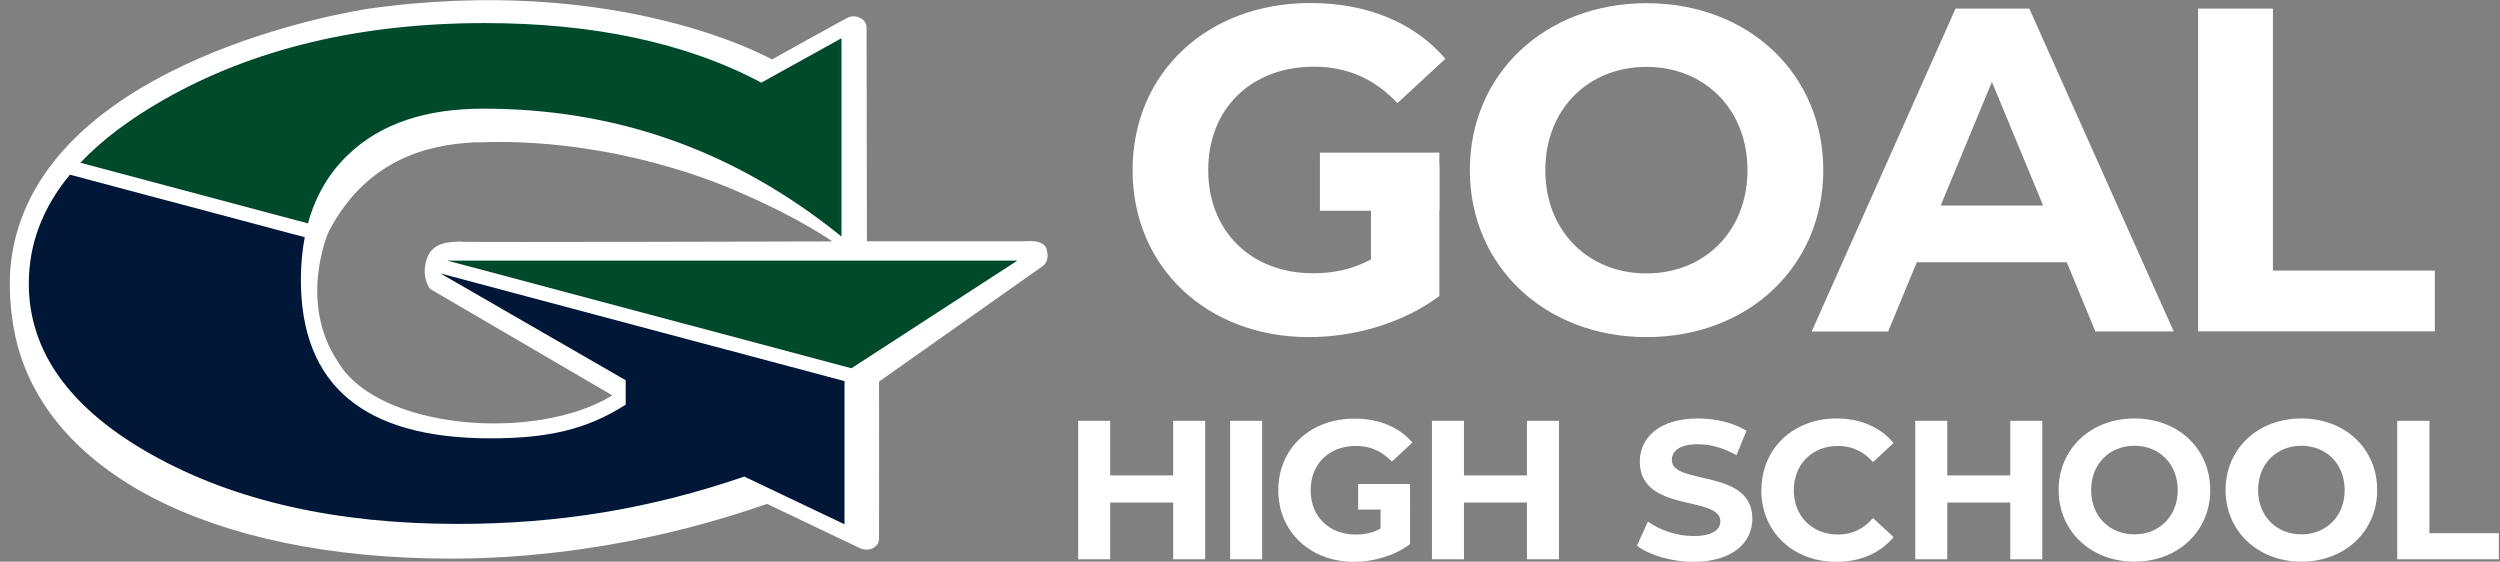
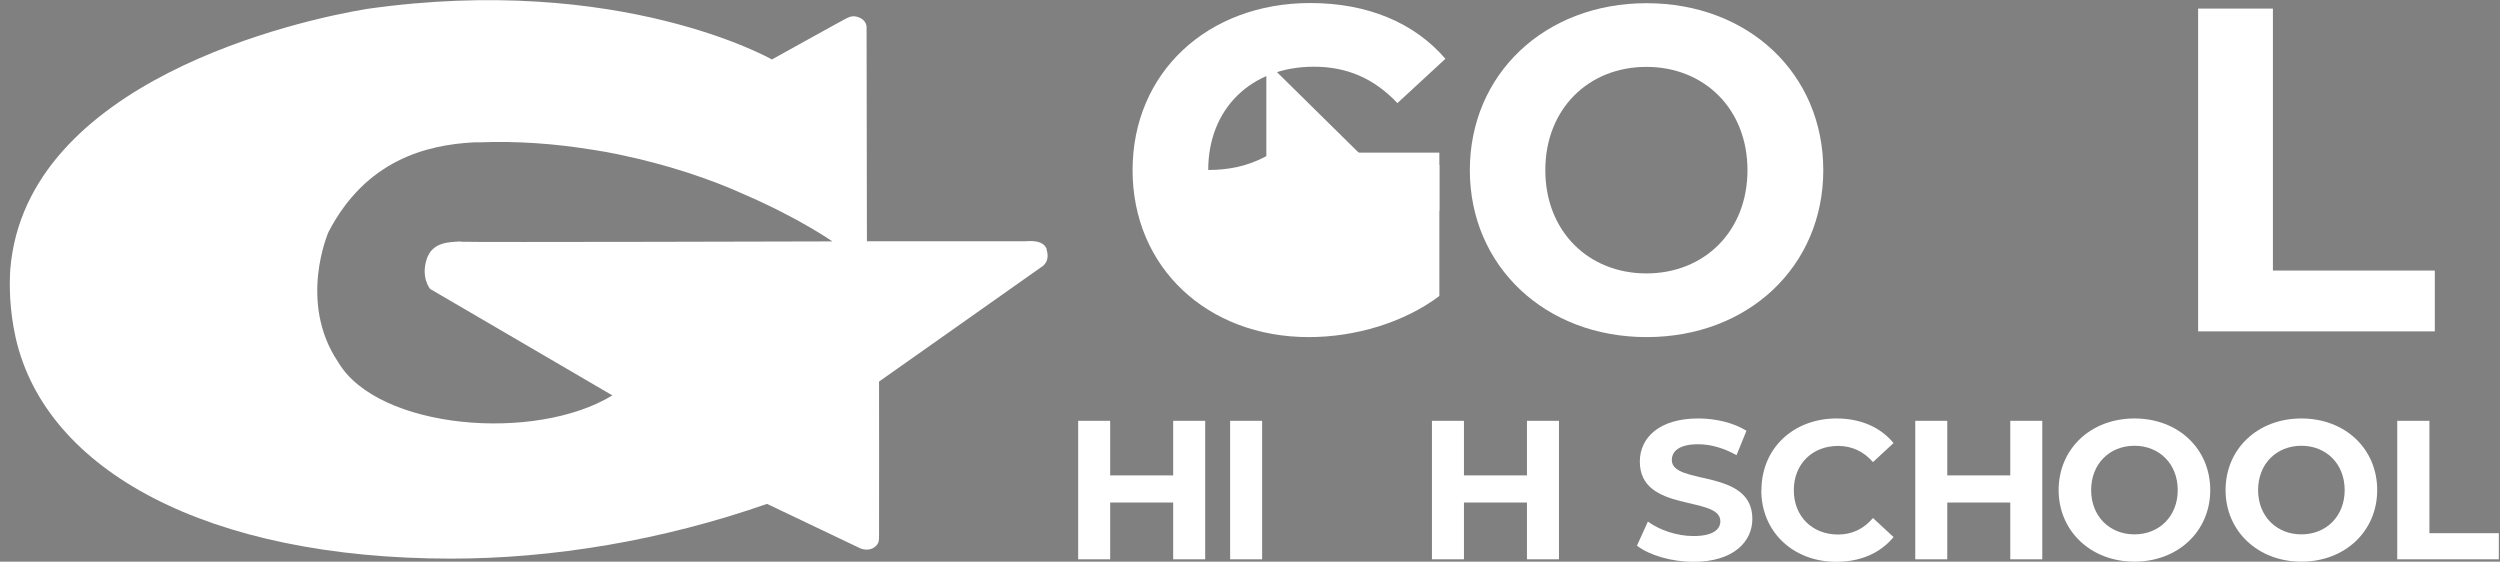
<svg xmlns="http://www.w3.org/2000/svg" id="Layer_1" viewBox="0 0 148.4 33.34">
  <rect x="0" y="0" width="148.4" height="33.34" fill="#808080" stroke="none" />
  <defs>
    <style>.cls-1{fill:#001738;}.cls-1,.cls-2,.cls-3{stroke-width:0px;}.cls-2{fill:#fff;}.cls-3{fill:#004a2c;}</style>
  </defs>
  <rect class="cls-2" x="78.35" y="9.06" width="7.09" height="3.45" />
-   <rect class="cls-2" x="80.62" y="28.73" width="3.08" height="1.52" />
-   <path class="cls-2" d="m81.39,9.79h4.05v7.78c-2.11,1.59-5.01,2.44-7.75,2.44-6.02,0-10.46-4.13-10.46-9.91S71.67.18,77.78.18c3.37,0,6.16,1.15,8.02,3.31l-2.85,2.63c-1.4-1.48-3.01-2.16-4.96-2.16-3.72,0-6.27,2.49-6.27,6.13s2.55,6.13,6.21,6.13c1.2,0,2.33-.22,3.45-.82v-5.61Z" />
+   <path class="cls-2" d="m81.39,9.79h4.05v7.78c-2.11,1.59-5.01,2.44-7.75,2.44-6.02,0-10.46-4.13-10.46-9.91S71.67.18,77.78.18c3.37,0,6.16,1.15,8.02,3.31l-2.85,2.63c-1.4-1.48-3.01-2.16-4.96-2.16-3.72,0-6.27,2.49-6.27,6.13c1.2,0,2.33-.22,3.45-.82v-5.61Z" />
  <path class="cls-2" d="m87.25,10.1c0-5.69,4.44-9.91,10.49-9.91s10.49,4.19,10.49,9.91-4.46,9.91-10.49,9.91-10.49-4.22-10.49-9.91Zm16.48,0c0-3.64-2.57-6.13-6-6.13s-6,2.49-6,6.13,2.57,6.13,6,6.13,6-2.49,6-6.13Z" />
-   <path class="cls-2" d="m122.68,15.57h-8.9l-1.7,4.11h-4.54L116.08.51h4.38l8.57,19.16h-4.65l-1.7-4.11Zm-1.4-3.37l-3.04-7.34-3.04,7.34h6.08Z" />
  <path class="cls-2" d="m130.48.51h4.44v15.55h9.61v3.61h-14.05V.51Z" />
  <path class="cls-2" d="m71.54,24.98v8.22h-1.9v-3.37h-3.74v3.37h-1.9v-8.22h1.9v3.24h3.74v-3.24h1.9Z" />
  <path class="cls-2" d="m73.02,24.98h1.9v8.22h-1.9v-8.22Z" />
-   <path class="cls-2" d="m81.96,28.96h1.74v3.34c-.9.68-2.15,1.05-3.33,1.05-2.58,0-4.49-1.77-4.49-4.25s1.9-4.25,4.52-4.25c1.45,0,2.64.49,3.44,1.42l-1.22,1.13c-.6-.63-1.29-.93-2.13-.93-1.6,0-2.69,1.07-2.69,2.63s1.09,2.63,2.67,2.63c.52,0,1-.09,1.48-.35v-2.41Z" />
  <path class="cls-2" d="m92.54,24.98v8.22h-1.9v-3.37h-3.74v3.37h-1.9v-8.22h1.9v3.24h3.74v-3.24h1.9Z" />
  <path class="cls-2" d="m97.17,32.39l.65-1.43c.69.51,1.73.86,2.71.86,1.13,0,1.59-.38,1.59-.88,0-1.54-4.78-.48-4.78-3.54,0-1.4,1.13-2.56,3.47-2.56,1.03,0,2.09.25,2.86.73l-.59,1.45c-.76-.43-1.55-.65-2.28-.65-1.13,0-1.56.42-1.56.94,0,1.52,4.78.47,4.78,3.49,0,1.37-1.14,2.55-3.49,2.55-1.3,0-2.62-.39-3.35-.95Z" />
  <path class="cls-2" d="m104.56,29.09c0-2.48,1.9-4.25,4.46-4.25,1.42,0,2.61.52,3.38,1.46l-1.22,1.13c-.55-.63-1.25-.96-2.07-.96-1.54,0-2.63,1.08-2.63,2.63s1.09,2.63,2.63,2.63c.82,0,1.52-.33,2.07-.98l1.22,1.13c-.78.95-1.96,1.47-3.4,1.47-2.55,0-4.45-1.77-4.45-4.25Z" />
  <path class="cls-2" d="m121.23,24.98v8.22h-1.9v-3.37h-3.74v3.37h-1.9v-8.22h1.9v3.24h3.74v-3.24h1.9Z" />
  <path class="cls-2" d="m122.2,29.09c0-2.44,1.9-4.25,4.5-4.25s4.5,1.8,4.5,4.25-1.92,4.25-4.5,4.25-4.5-1.81-4.5-4.25Zm7.07,0c0-1.56-1.1-2.63-2.57-2.63s-2.57,1.07-2.57,2.63,1.1,2.63,2.57,2.63,2.57-1.07,2.57-2.63Z" />
  <path class="cls-2" d="m132.11,29.09c0-2.44,1.9-4.25,4.5-4.25s4.5,1.8,4.5,4.25-1.92,4.25-4.5,4.25-4.5-1.81-4.5-4.25Zm7.07,0c0-1.56-1.1-2.63-2.57-2.63s-2.57,1.07-2.57,2.63,1.1,2.63,2.57,2.63,2.57-1.07,2.57-2.63Z" />
  <path class="cls-2" d="m142.31,24.98h1.9v6.67h4.12v1.55h-6.03v-8.22Z" />
  <path class="cls-2" d="m62.14,14.81c-.19-.6-1.07-.5-1.28-.49-.2,0-9.4,0-9.4,0l-.02-12.7s.02-.34-.35-.54c-.38-.2-.65-.09-.83,0-.19.09-4.44,2.45-4.44,2.45,0,0-9.01-5.14-24.04-3C17.75,1.19,1.53,4.79.61,15.99c-.06.95-.05,2.4.32,4.06h0c1.79,7.9,11.42,13.11,25.85,13.11,6.01,0,12.51-1.07,18.75-3.25l5.56,2.65s.45.18.79-.06c.34-.23.29-.45.3-.76.01-.31,0-9.09,0-9.09l9.61-6.78s.59-.28.33-1.07Zm-34.82-.48c-.61.05-1.67,0-2,1.08-.34,1.08.21,1.74.21,1.74l10.82,6.32c-4.58,2.8-13.93,2.02-16.28-1.98-2.4-3.57-.57-7.72-.57-7.72,2.21-4.25,5.78-5.17,8.63-5.32h0c.06,0,.12,0,.18,0,.05,0,.09,0,.14,0,2.25-.09,4.51.08,6.66.43.07.01.13.02.2.03.06.01.12.02.18.03.14.02.27.05.41.07.02,0,.05,0,.07.01.15.03.31.06.46.09.02,0,.04,0,.07.01.11.02.21.04.32.07,2.79.58,5.33,1.43,7.38,2.36,3.26,1.41,5.21,2.78,5.21,2.78,0,0-21.35.06-22.07.02Z" />
-   <path class="cls-3" d="m45.2,4.91c-4.52-2.41-10.09-3.54-16.42-3.54-7.39,0-13.75,1.52-19.08,4.56-2.03,1.16-3.67,2.4-4.93,3.73l13.51,3.6c.45-1.64,1.26-3.02,2.44-4.13,1.9-1.79,4.55-2.68,7.96-2.68,7.62,0,14.71,2.29,21.27,7.59V2.27l-4.75,2.63Zm-18.65,10.56l23.99,6.39,9.85-6.39H26.55Z" />
-   <path class="cls-1" d="m50.13,22.61v8.51l-5.95-2.83c-5.6,1.92-11.03,2.81-17.02,2.81-7.21,0-13.25-1.37-18.13-4.1-4.88-2.73-7.32-6.13-7.32-10.17,0-2.33.81-4.49,2.44-6.46l13.94,3.71c-.15.79-.23,1.63-.23,2.53,0,6.27,3.75,9.41,11.25,9.41,3.43,0,5.74-.53,8.03-2v-1.45l-11-6.34,23.98,6.39Z" />
</svg>